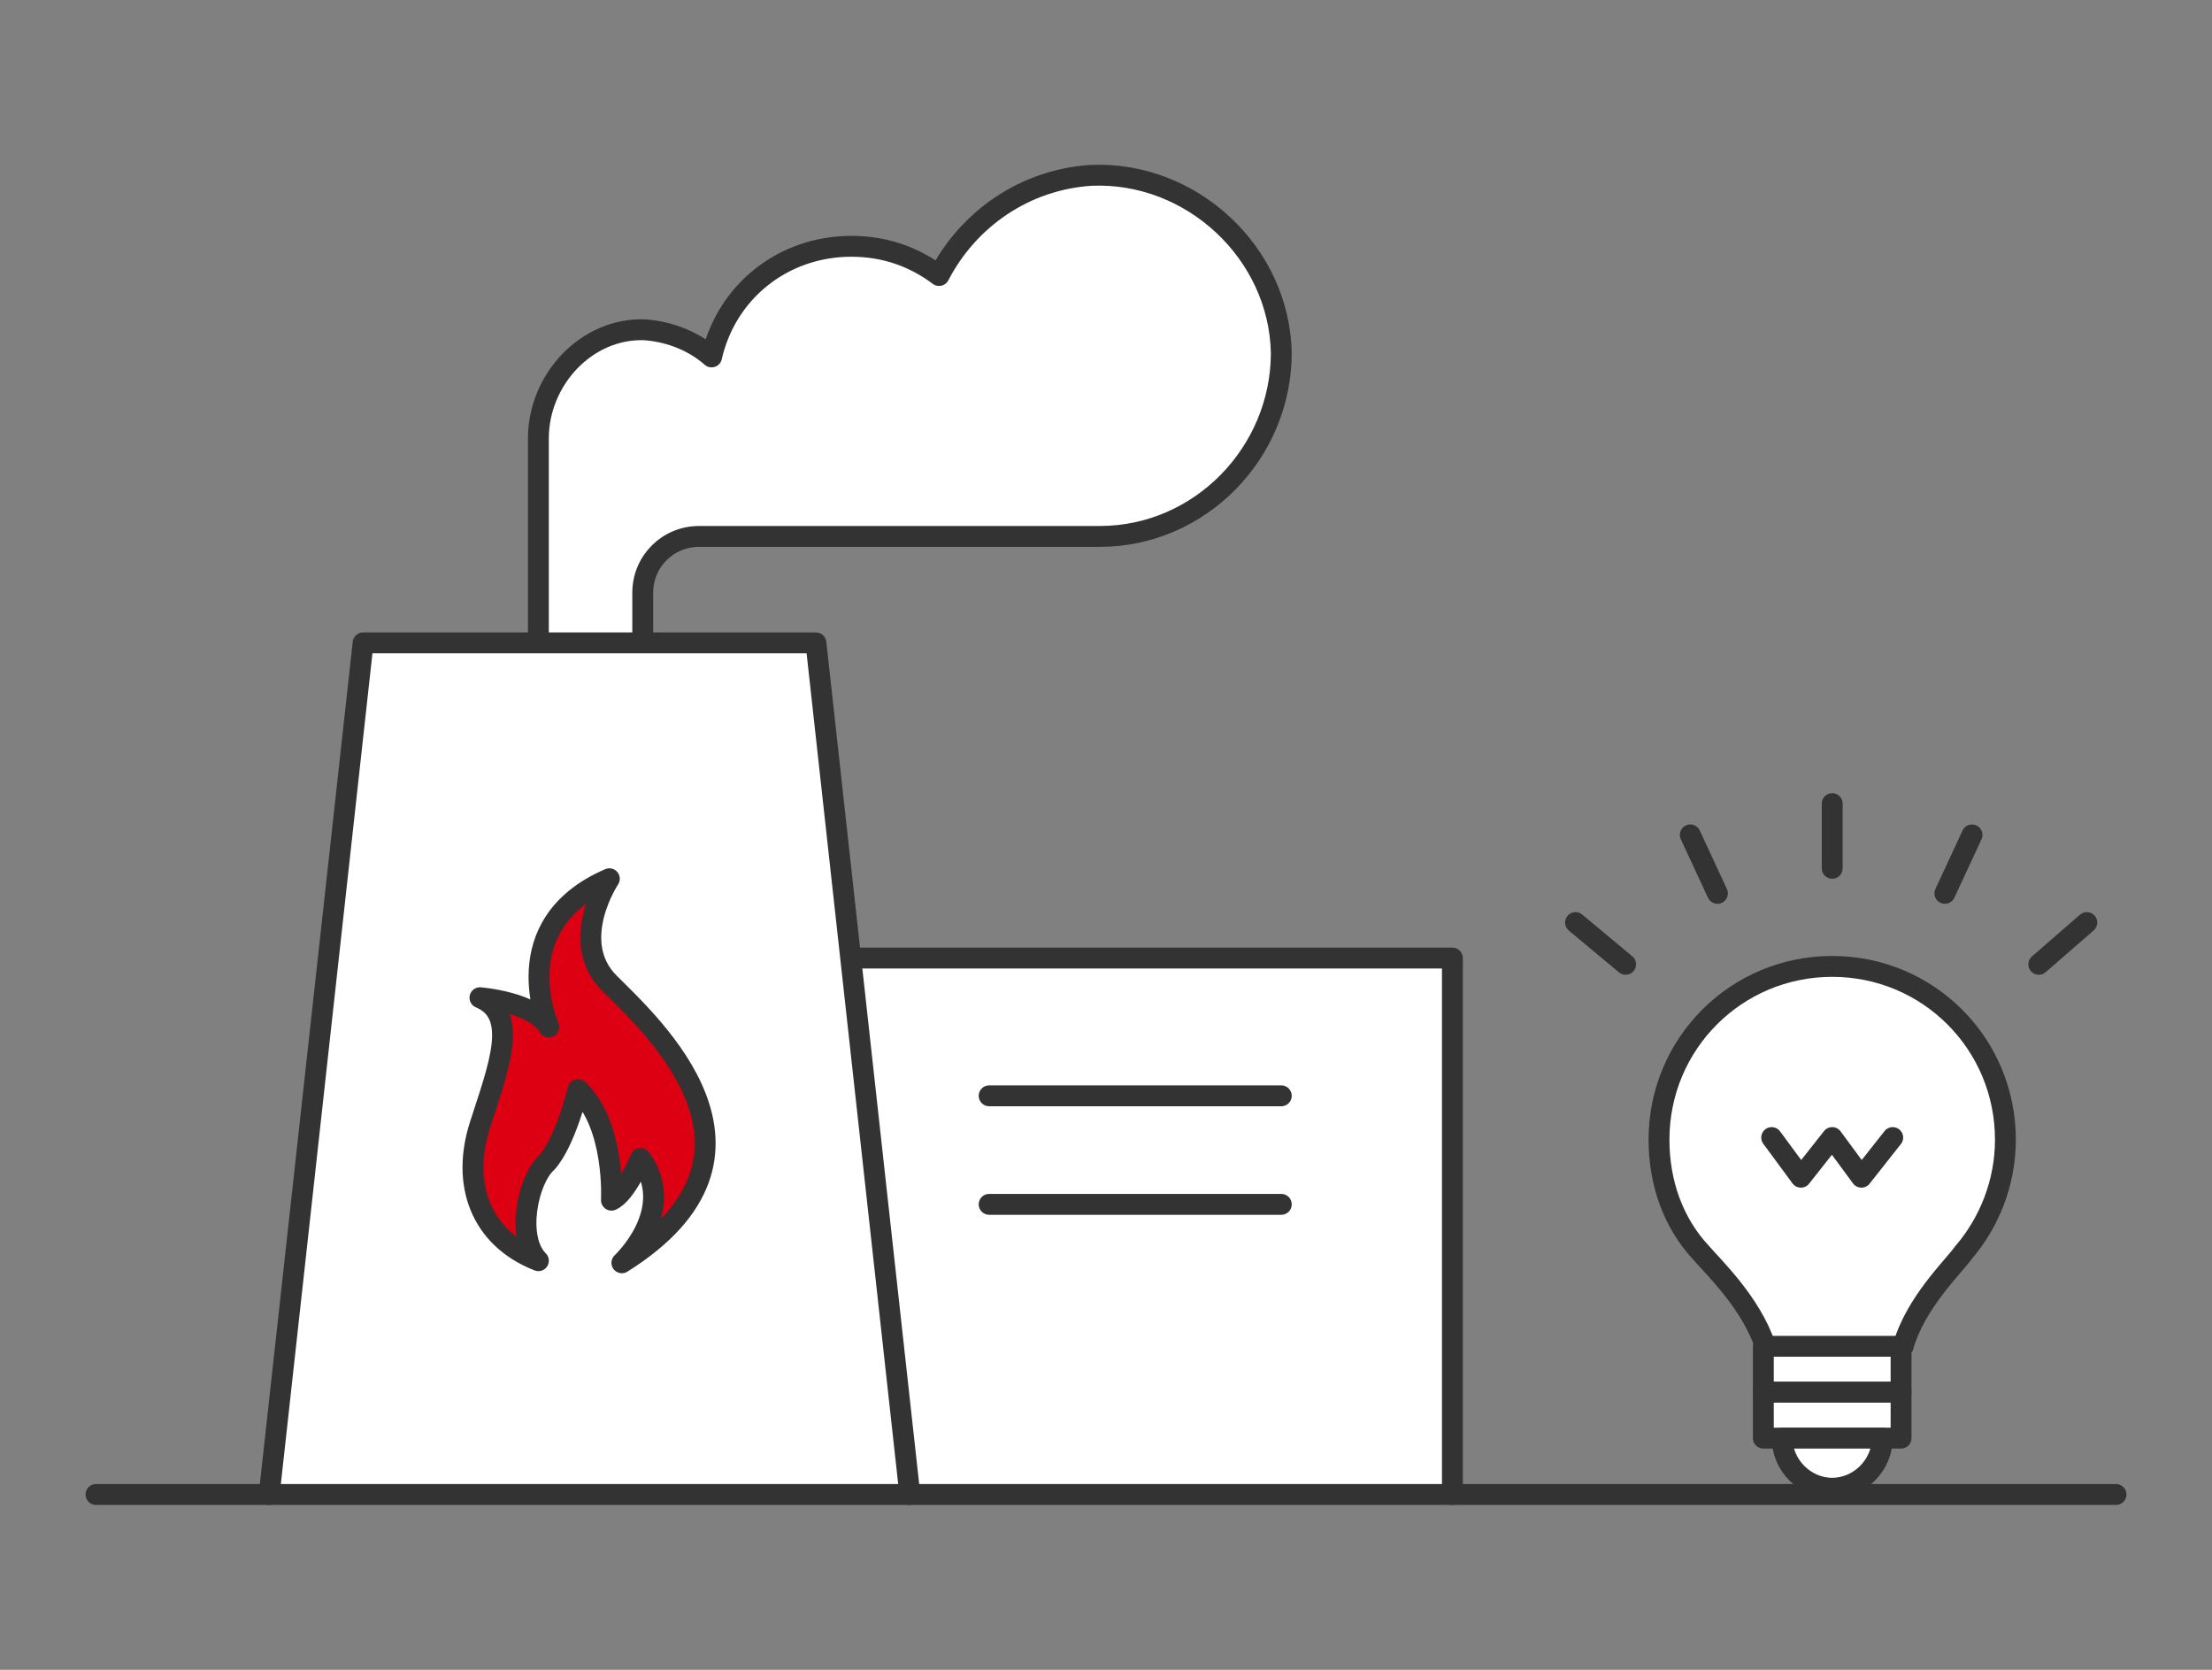
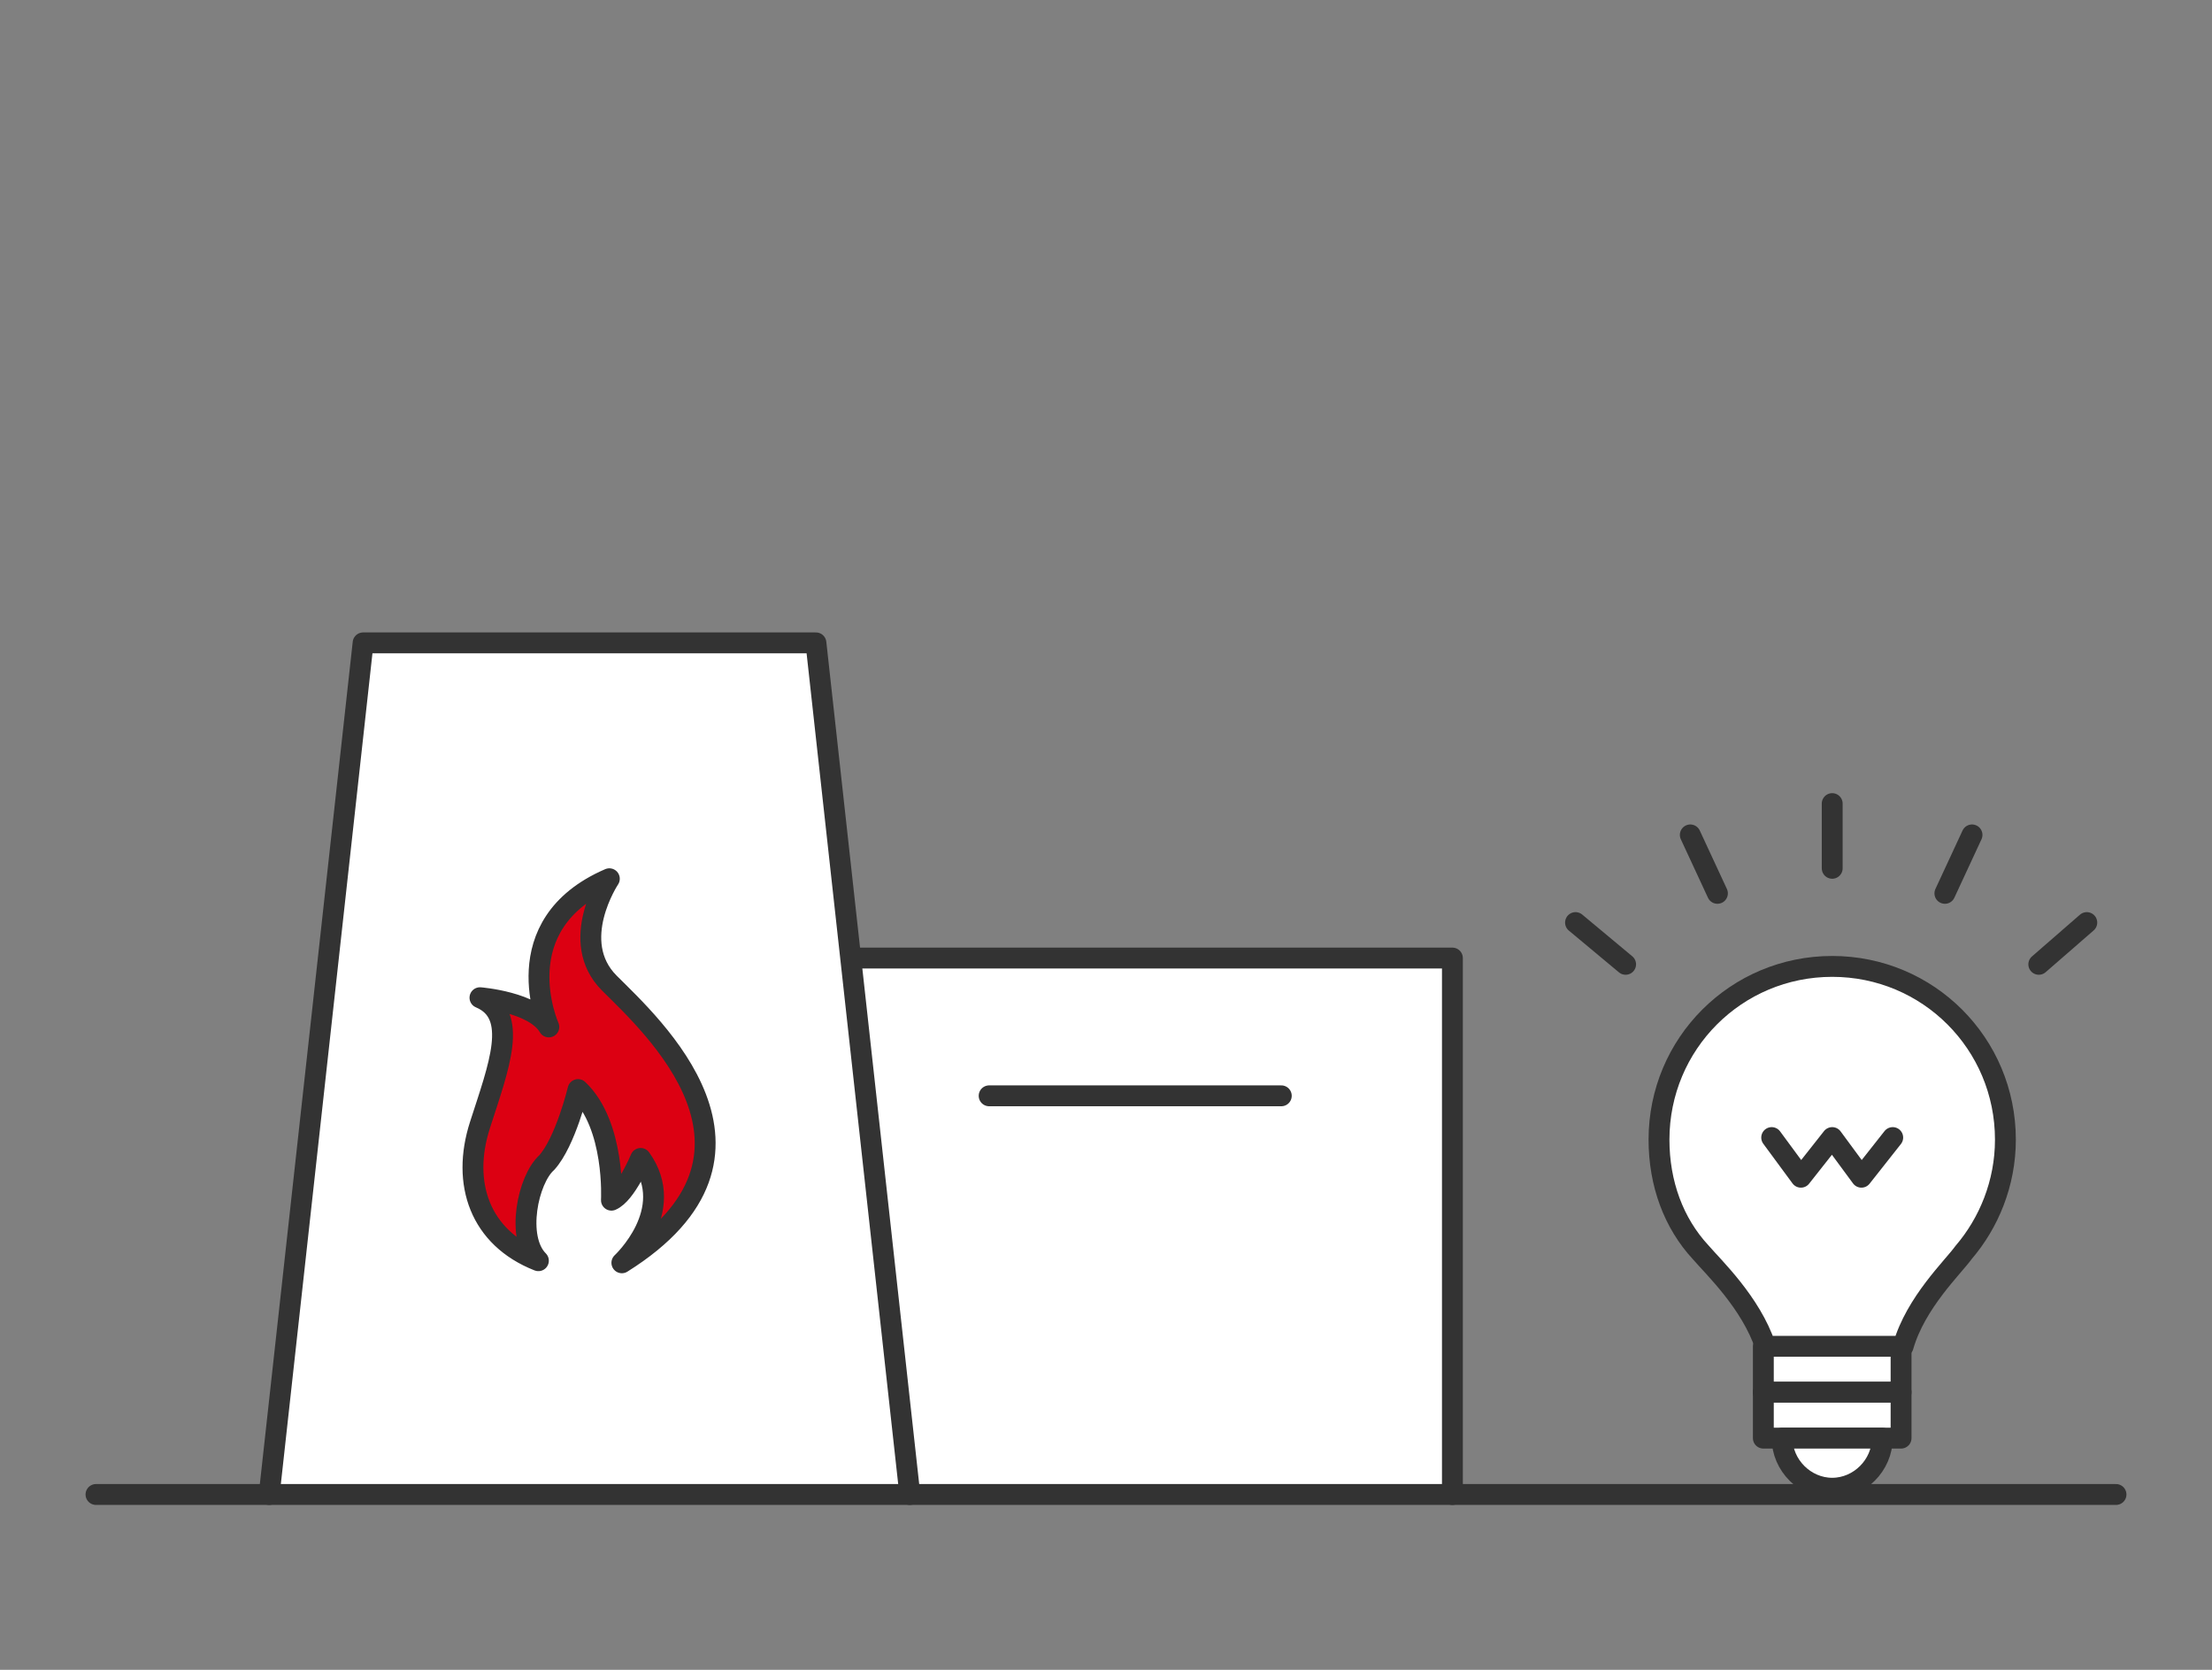
<svg xmlns="http://www.w3.org/2000/svg" version="1.1" id="レイヤー_1" x="0px" y="0px" viewBox="0 0 106 80" style="enable-background:new 0 0 106 80;" xml:space="preserve">
  <rect x="0" y="0" width="106" height="80" fill="#808080" stroke="none" />
  <style type="text/css">
	.st0{fill:#FFFFFF;}
	.st1{fill:#FFFFFF;stroke:#333333;stroke-linecap:round;stroke-linejoin:round;stroke-miterlimit:10;}
	.st2{fill:#DC0012;stroke:#333333;stroke-linecap:round;stroke-linejoin:round;}
	.st3{fill:none;stroke:#333333;stroke-linecap:round;stroke-linejoin:round;stroke-miterlimit:10;}
</style>
  <g>
    <g>
      <polygon class="st0" points="41,45.9 69.6,45.9 69.6,71.6 43.6,71.6   " />
-       <path class="st1" d="M30.8,30.4v-2l0,0c0-1.5,1.2-2.7,2.7-2.7h19.2c4.8,0,8.7-4,8.7-8.8c-0.1-4.8-4.3-8.7-9.1-8.5    c-3.2,0.2-5.9,2.1-7.3,4.8c-1.2-0.9-2.6-1.4-4.2-1.4c-3.3,0-6,2.2-6.7,5.3c-0.8-0.7-1.9-1.2-3.2-1.3c-2.8-0.1-5.1,2.4-5.1,5.2v7.4    v2" />
      <polyline class="st1" points="43.6,71.6 39.1,30.8 17.4,30.8 12.9,71.6   " />
      <path class="st2" d="M25.8,60.4c-2.8-1.1-3.7-3.7-2.8-6.5c0.9-2.8,1.9-5.3,0-6.1c0,0,2.6,0.2,3.3,1.4c0,0-2.2-4.9,2.9-7.1    c0,0-2,3,0,5s8.9,8.2,0.6,13.4c0,0,2.7-2.5,0.9-5c0,0-0.7,1.7-1.4,2c0,0,0.2-3.6-1.6-5.3c0,0-0.6,2.5-1.5,3.5    C25.3,56.5,24.7,59.3,25.8,60.4z" />
      <polyline class="st3" points="41,45.9 69.6,45.9 69.6,71.6   " />
      <line class="st3" x1="4.6" y1="71.6" x2="101.4" y2="71.6" />
      <line class="st3" x1="61.4" y1="52.5" x2="47.4" y2="52.5" />
-       <line class="st3" x1="61.4" y1="57.7" x2="47.4" y2="57.7" />
      <g>
        <g>
          <rect x="84.5" y="64.5" class="st1" width="6.6" height="2.2" />
          <rect x="84.5" y="66.7" class="st1" width="6.6" height="2.2" />
          <path class="st1" d="M90.2,68.9c0,1.3-1.1,2.4-2.4,2.4s-2.4-1.1-2.4-2.4H90.2z" />
          <path class="st1" d="M81.5,60c-1.3-1.4-2-3.3-2-5.4c0-4.6,3.7-8.3,8.3-8.3c4.6,0,8.3,3.7,8.3,8.3c0,2.1-0.8,4-2,5.4      c-0.5,0.7-2.3,2.4-2.9,4.5h-6.6C83.9,62.4,82.1,60.7,81.5,60z" />
        </g>
        <line class="st3" x1="87.8" y1="41.6" x2="87.8" y2="38.5" />
        <line class="st3" x1="82.3" y1="42.8" x2="81" y2="40" />
        <line class="st3" x1="77.9" y1="46.2" x2="75.5" y2="44.2" />
        <line class="st3" x1="93.2" y1="42.8" x2="94.5" y2="40" />
        <line class="st3" x1="97.7" y1="46.2" x2="100" y2="44.2" />
      </g>
    </g>
    <g>
      <polyline class="st3" points="84.9,54.5 86.3,56.4 87.8,54.5 89.2,56.4 90.7,54.5   " />
    </g>
  </g>
</svg>